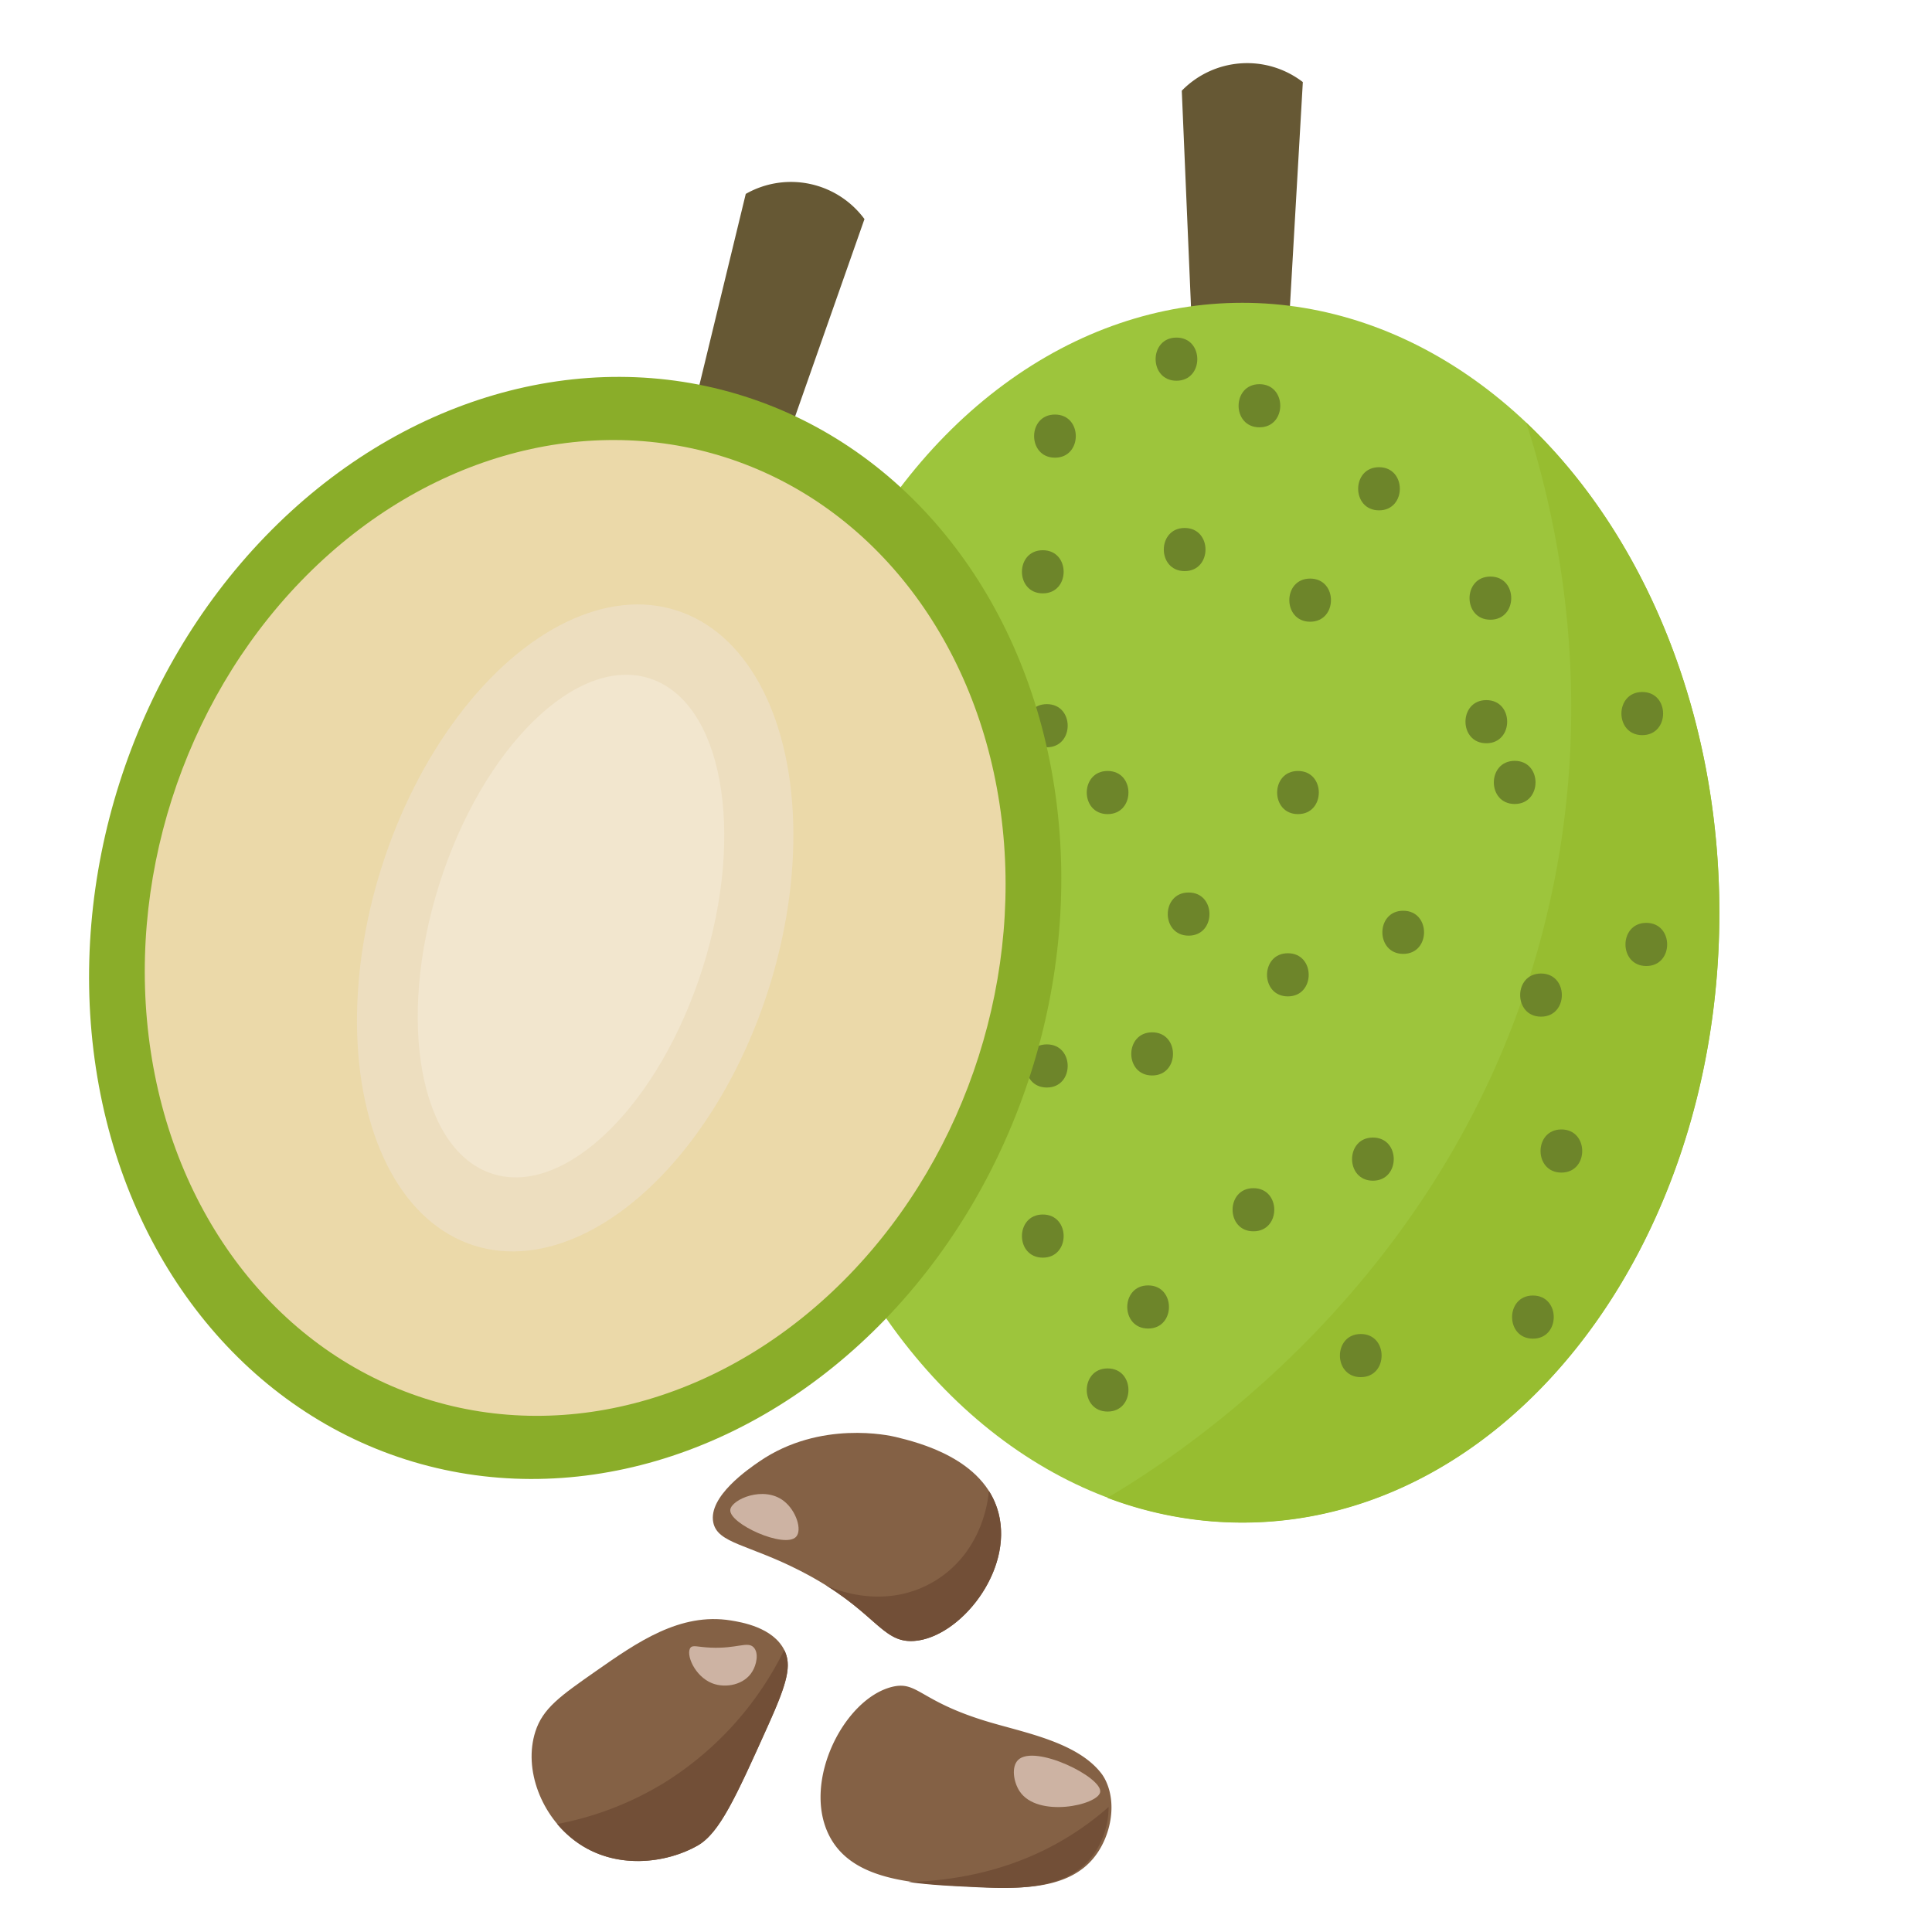
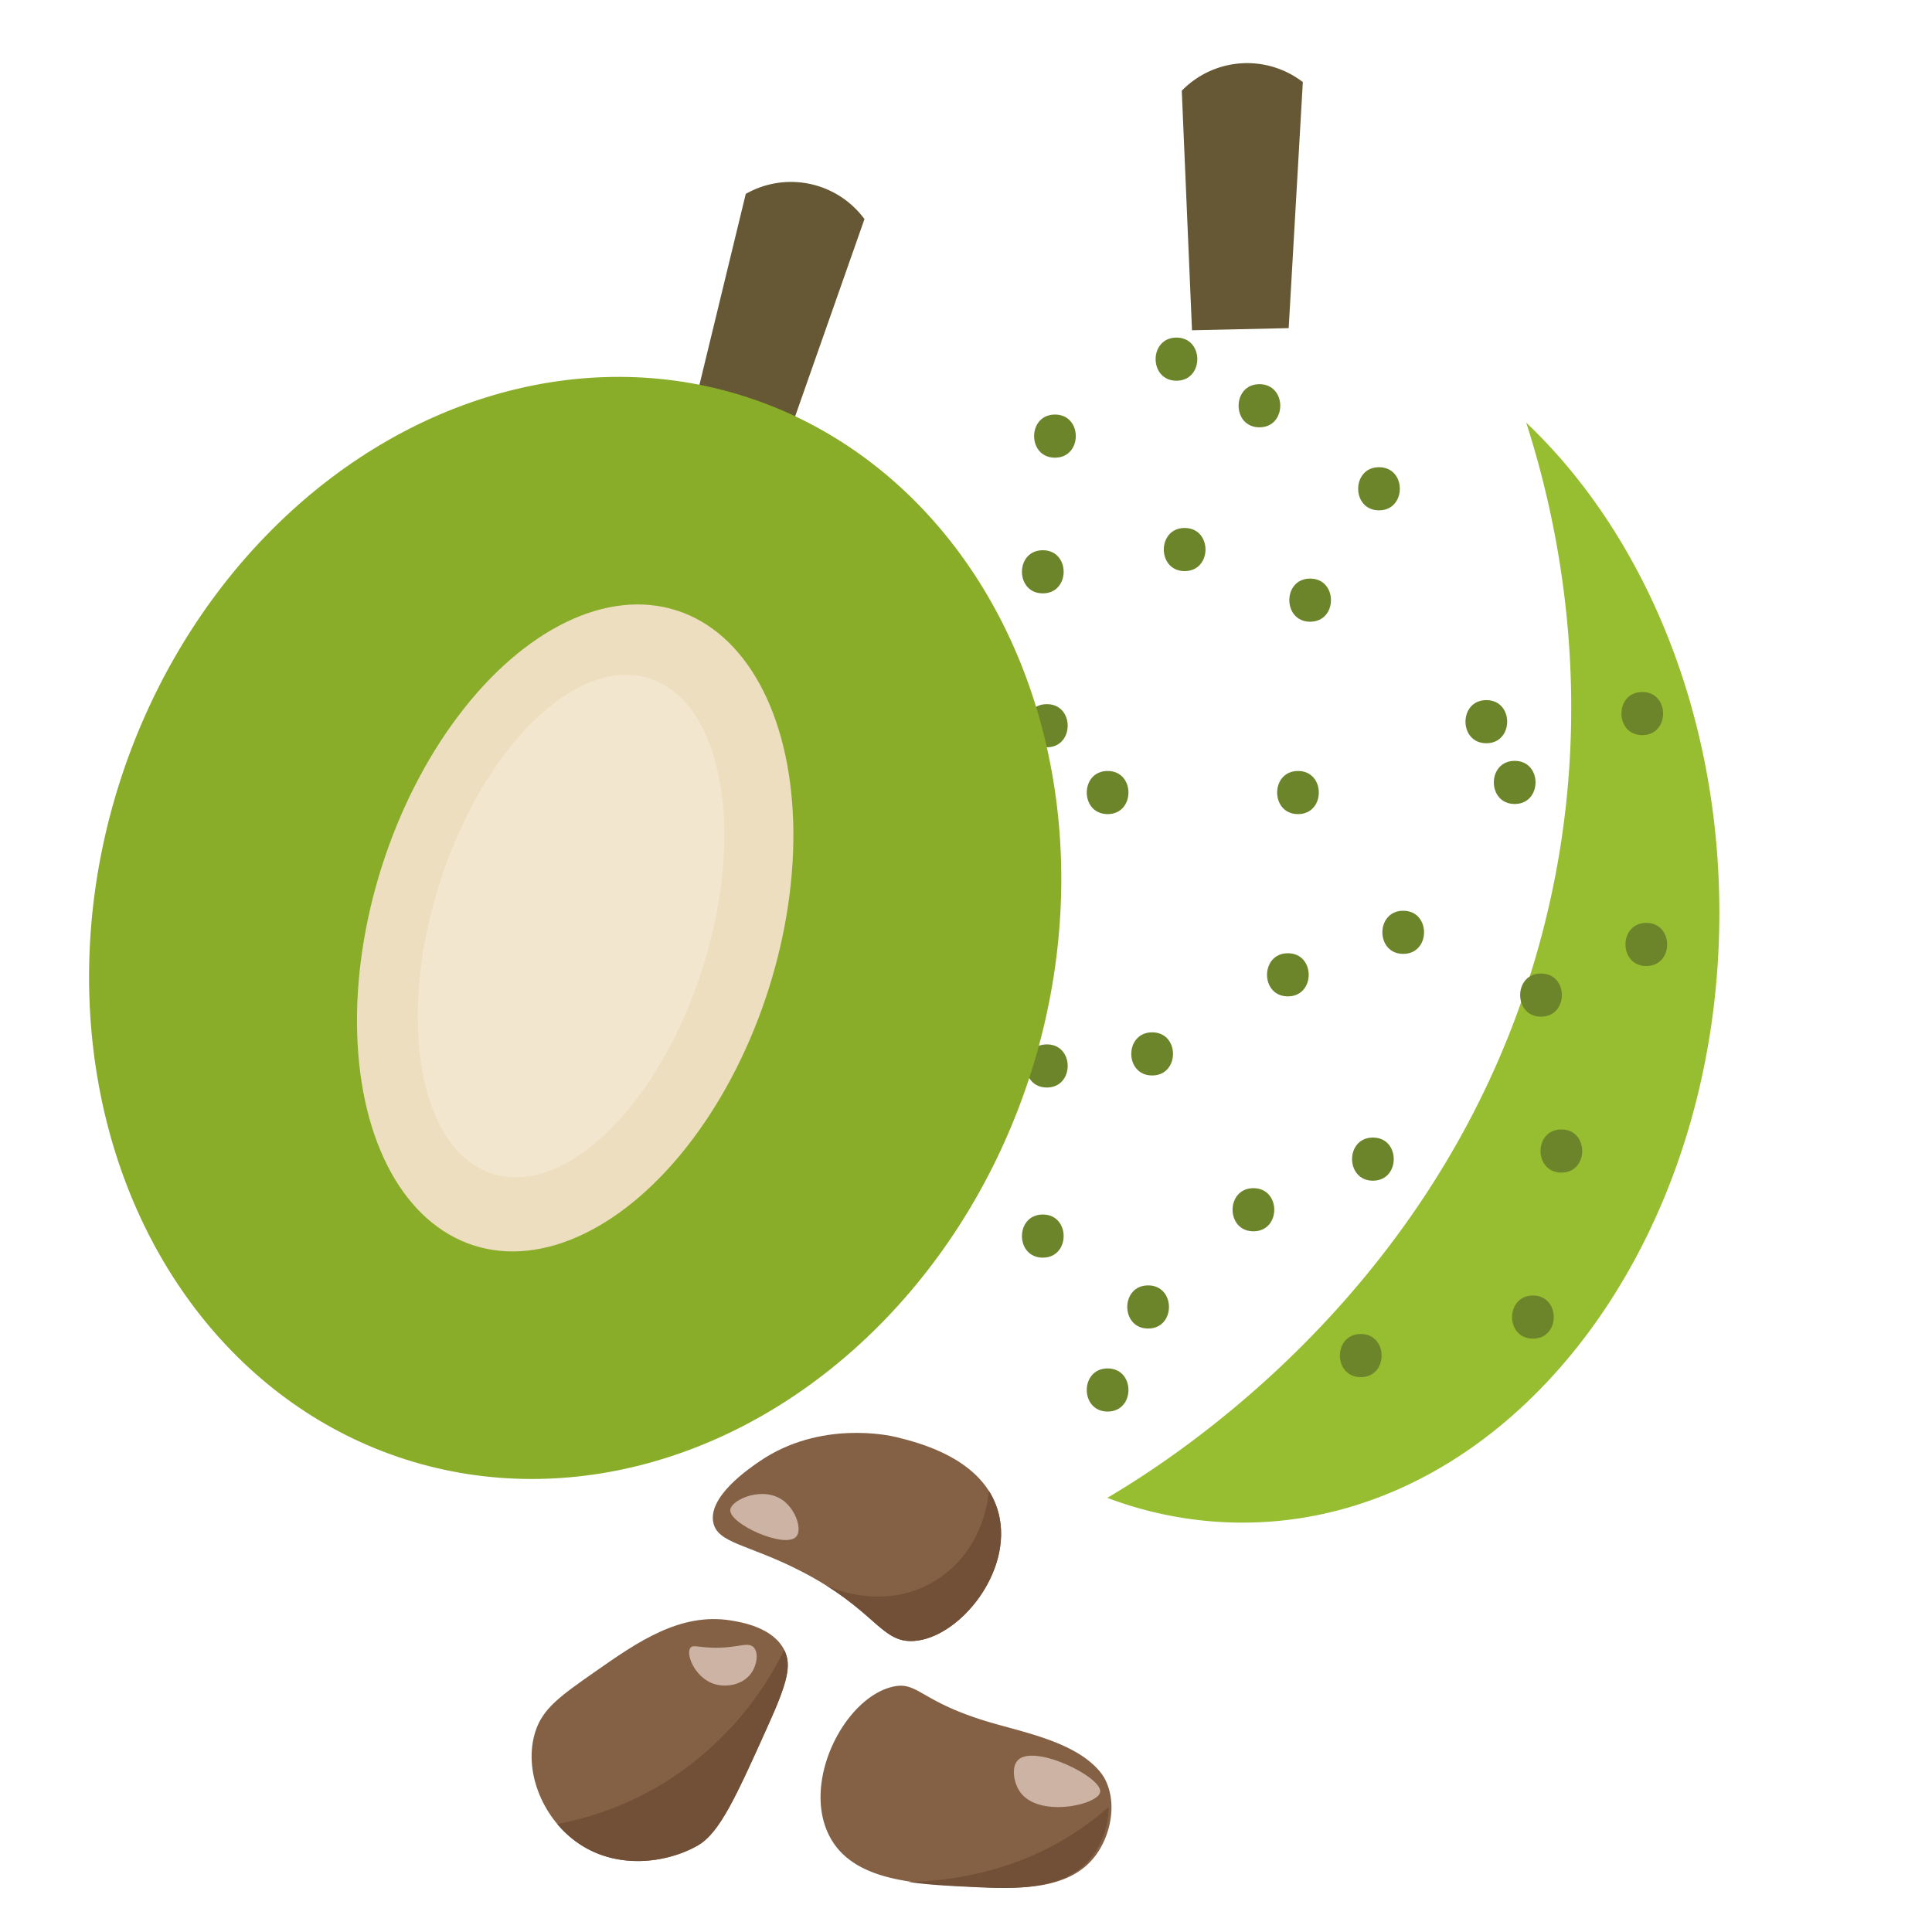
<svg xmlns="http://www.w3.org/2000/svg" viewBox="0 0 671.81 671.81">
  <path d="M228.38,45.46l-19.65,81,32.52,8.6,28.41-80.85A31.75,31.75,0,0,0,228.38,45.46Z" transform="translate(30.94 21.97)" fill="#665834" />
  <path d="M380,9.59q1.77,41.64,3.55,83.28l33.62-.74,4.92-85.56a31.74,31.74,0,0,0-42.09,3Z" transform="translate(30.94 21.97)" fill="#665834" />
-   <ellipse cx="432" cy="317.35" rx="165.87" ry="212.06" fill="#9dc53c" />
  <path d="M333.08,356.19c9.65,0,9.67-15,0-15S323.41,356.19,333.08,356.19Z" transform="translate(30.94 21.97)" fill="#6d852a" />
  <path d="M333.08,237.88c9.65,0,9.67-15,0-15S323.41,237.88,333.08,237.88Z" transform="translate(30.94 21.97)" fill="#6d852a" />
  <ellipse cx="169.08" cy="300.7" rx="194" ry="166.29" transform="translate(-137.84 392.44) rotate(-72.32)" fill="#8aad29" />
-   <ellipse cx="169.08" cy="300.7" rx="171.77" ry="147.23" transform="translate(-137.84 392.44) rotate(-72.32)" fill="#ebd9a9" />
  <ellipse cx="169.08" cy="300.7" rx="115.9" ry="70.55" transform="translate(-137.84 392.44) rotate(-72.32)" fill="#eddebf" />
  <ellipse cx="169.08" cy="300.7" rx="90.7" ry="48.23" transform="matrix(0.3, -0.95, 0.95, 0.3, -137.84, 392.44)" fill="#f2e6ce" />
  <path d="M499.77,125c40.75,38.63,67.16,100.59,67.16,170.43,0,117.11-74.26,212.06-165.87,212.06a132.62,132.62,0,0,1-46.95-8.62C375.35,486.31,474.45,424.91,506,300,526,221.16,509.42,155,499.77,125Z" transform="translate(30.94 21.97)" fill="#97bd30" />
  <path d="M381,176.62c9.65,0,9.67-15,0-15S371.33,176.62,381,176.62Z" transform="translate(30.94 21.97)" fill="#6d852a" />
  <path d="M424.63,194.22c9.65,0,9.67-15,0-15S415,194.22,424.63,194.22Z" transform="translate(30.94 21.97)" fill="#6d852a" />
  <path d="M448.58,155.49c9.65,0,9.66-15,0-15S438.91,155.49,448.58,155.49Z" transform="translate(30.94 21.97)" fill="#6d852a" />
  <path d="M335.9,137.18c9.65,0,9.67-15,0-15S326.23,137.18,335.9,137.18Z" transform="translate(30.94 21.97)" fill="#6d852a" />
  <path d="M407,126.62c9.65,0,9.66-15,0-15S397.33,126.62,407,126.62Z" transform="translate(30.94 21.97)" fill="#6d852a" />
  <path d="M485.9,236.48c9.65,0,9.67-15,0-15S476.23,236.48,485.9,236.48Z" transform="translate(30.94 21.97)" fill="#6d852a" />
  <path d="M420.41,261.12c9.65,0,9.66-15,0-15S410.74,261.12,420.41,261.12Z" transform="translate(30.94 21.97)" fill="#6d852a" />
  <path d="M457,309.72c9.65,0,9.66-15,0-15S447.33,309.72,457,309.72Z" transform="translate(30.94 21.97)" fill="#6d852a" />
  <path d="M446.46,388.59c9.65,0,9.67-15,0-15S436.8,388.59,446.46,388.59Z" transform="translate(30.94 21.97)" fill="#6d852a" />
  <path d="M369.7,352c9.65,0,9.67-15,0-15S360,352,369.7,352Z" transform="translate(30.94 21.97)" fill="#6d852a" />
  <path d="M354.21,261.12c9.65,0,9.67-15,0-15S344.54,261.12,354.21,261.12Z" transform="translate(30.94 21.97)" fill="#6d852a" />
  <path d="M368.29,440c9.66,0,9.67-15,0-15S358.63,440,368.29,440Z" transform="translate(30.94 21.97)" fill="#6d852a" />
  <path d="M331.67,415.35c9.66,0,9.67-15,0-15S322,415.35,331.67,415.35Z" transform="translate(30.94 21.97)" fill="#6d852a" />
  <path d="M416.89,324.5c9.65,0,9.66-15,0-15S407.22,324.5,416.89,324.5Z" transform="translate(30.94 21.97)" fill="#6d852a" />
-   <path d="M382.38,303.38c9.65,0,9.67-15,0-15S372.71,303.38,382.38,303.38Z" transform="translate(30.94 21.97)" fill="#6d852a" />
  <path d="M331.67,184.36c9.66,0,9.67-15,0-15S322,184.36,331.67,184.36Z" transform="translate(30.94 21.97)" fill="#6d852a" />
  <path d="M378.15,110.42c9.65,0,9.67-15,0-15S368.49,110.42,378.15,110.42Z" transform="translate(30.94 21.97)" fill="#6d852a" />
  <path d="M354.21,468.87c9.65,0,9.67-15,0-15S344.54,468.87,354.21,468.87Z" transform="translate(30.94 21.97)" fill="#6d852a" />
-   <path d="M487.31,193.52c9.65,0,9.67-15,0-15S477.64,193.52,487.31,193.52Z" transform="translate(30.94 21.97)" fill="#6d852a" />
  <path d="M404.91,406.19c9.66,0,9.67-15,0-15S395.25,406.19,404.91,406.19Z" transform="translate(30.94 21.97)" fill="#6d852a" />
  <path d="M541.53,313.94c9.66,0,9.67-15,0-15S531.87,313.94,541.53,313.94Z" transform="translate(30.94 21.97)" fill="#6d852a" />
  <path d="M512,385.77c9.65,0,9.66-15,0-15S502.33,385.77,512,385.77Z" transform="translate(30.94 21.97)" fill="#6d852a" />
  <path d="M502.1,443.52c9.65,0,9.66-15,0-15S492.43,443.52,502.1,443.52Z" transform="translate(30.94 21.97)" fill="#6d852a" />
  <path d="M504.91,331.55c9.66,0,9.67-15,0-15S495.25,331.55,504.91,331.55Z" transform="translate(30.94 21.97)" fill="#6d852a" />
  <path d="M540.12,233.66c9.66,0,9.67-15,0-15S530.46,233.66,540.12,233.66Z" transform="translate(30.94 21.97)" fill="#6d852a" />
  <path d="M495.76,257.6c9.65,0,9.67-15,0-15S486.09,257.6,495.76,257.6Z" transform="translate(30.94 21.97)" fill="#6d852a" />
  <path d="M442.24,456.9c9.65,0,9.67-15,0-15S432.57,456.9,442.24,456.9Z" transform="translate(30.94 21.97)" fill="#6d852a" />
-   <path d="M223.22,541.51c-17.68-2.87-32.6,7.58-47,17.65-12.27,8.58-18.4,12.87-21,21-4.23,13.21,2.17,29.44,14,38.14,13.72,10.12,31.5,7.68,42.37,1.53,7.71-4.36,13.34-16.87,24.59-41.88,6.76-15,8.23-20.92,5.59-26.18C237.78,543.88,226.88,542.11,223.22,541.51Z" transform="translate(30.94 21.97)" fill="#846145" />
+   <path d="M223.22,541.51c-17.68-2.87-32.6,7.58-47,17.65-12.27,8.58-18.4,12.87-21,21-4.23,13.21,2.17,29.44,14,38.14,13.72,10.12,31.5,7.68,42.37,1.53,7.71-4.36,13.34-16.87,24.59-41.88,6.76-15,8.23-20.92,5.59-26.18C237.78,543.88,226.88,542.11,223.22,541.51" transform="translate(30.94 21.97)" fill="#846145" />
  <path d="M353.56,597.23a14.73,14.73,0,0,0-1.38-2.33c-7.89-10.5-25.05-14-37.55-17.59-26-7.38-26.18-15-35.45-12.69-16.68,4.22-31.15,32.83-21.9,51.47,7.92,16,29.5,17,50.14,18,15,.74,33.45,1.64,42.71-11C355.08,616.41,357.56,605.62,353.56,597.23Z" transform="translate(30.94 21.97)" fill="#846145" />
  <path d="M217.08,507.4c1.46,7.36,12.18,7.57,30.36,16.9,26.14,13.4,27.83,25.18,39.52,24.33,15.8-1.15,34.59-24.22,29.3-44.52-4.94-18.93-28-24.52-35.8-26.42-1.93-.47-26.17-5.95-47.27,8.48C229.33,488.81,215.3,498.4,217.08,507.4Z" transform="translate(30.94 21.97)" fill="#846145" />
  <path d="M351.62,601.21c-.82,4.53-21.77,9.09-28-.29-2.09-3.13-3-8.52-.52-10.92C328.89,584.43,352.55,596.07,351.62,601.21Z" transform="translate(30.94 21.97)" fill="#cdb3a3" />
  <path d="M231.12,550.86c-2.13-2.21-5.69.51-14.94.1-4.63-.21-6.13-1-7,0-1.77,2.19,1.38,10,7.55,12.4,4.71,1.83,11.18.49,13.91-4.07C232.12,556.92,233,552.82,231.12,550.86Z" transform="translate(30.94 21.97)" fill="#cdb3a3" />
  <path d="M223,503c.42-3.55,11.59-8.53,18.66-3,4.29,3.37,6.42,10.1,4.2,12.44C241.88,516.63,222.44,507.9,223,503Z" transform="translate(30.94 21.97)" fill="#cdb3a3" />
  <path d="M162.82,612.29a37,37,0,0,0,6.38,6c13.72,10.12,31.5,7.68,42.37,1.53,7.71-4.36,13.34-16.87,24.59-41.88,6.76-15,8.23-20.92,5.59-26.18a112.83,112.83,0,0,1-41.24,45.89A110.35,110.35,0,0,1,162.82,612.29Z" transform="translate(30.94 21.97)" fill="#724f37" />
  <path d="M256.17,529.23c18,11.22,20.56,20.14,30.79,19.4,15.8-1.15,34.59-24.22,29.3-44.52a27,27,0,0,0-3.36-7.69c-.1,1.71-1.55,20.85-18.69,31.3C276.08,538.77,257.33,529.81,256.17,529.23Z" transform="translate(30.94 21.97)" fill="#724f37" />
  <path d="M284.9,632.44c6.87,1,14.25,1.37,21.53,1.72,15,.74,33.44,1.64,42.7-11a28.86,28.86,0,0,0,5.42-16.8,98.71,98.71,0,0,1-11,8.44C322.08,629.12,299.49,632.08,284.9,632.44Z" transform="translate(30.94 21.97)" fill="#724f37" />
</svg>